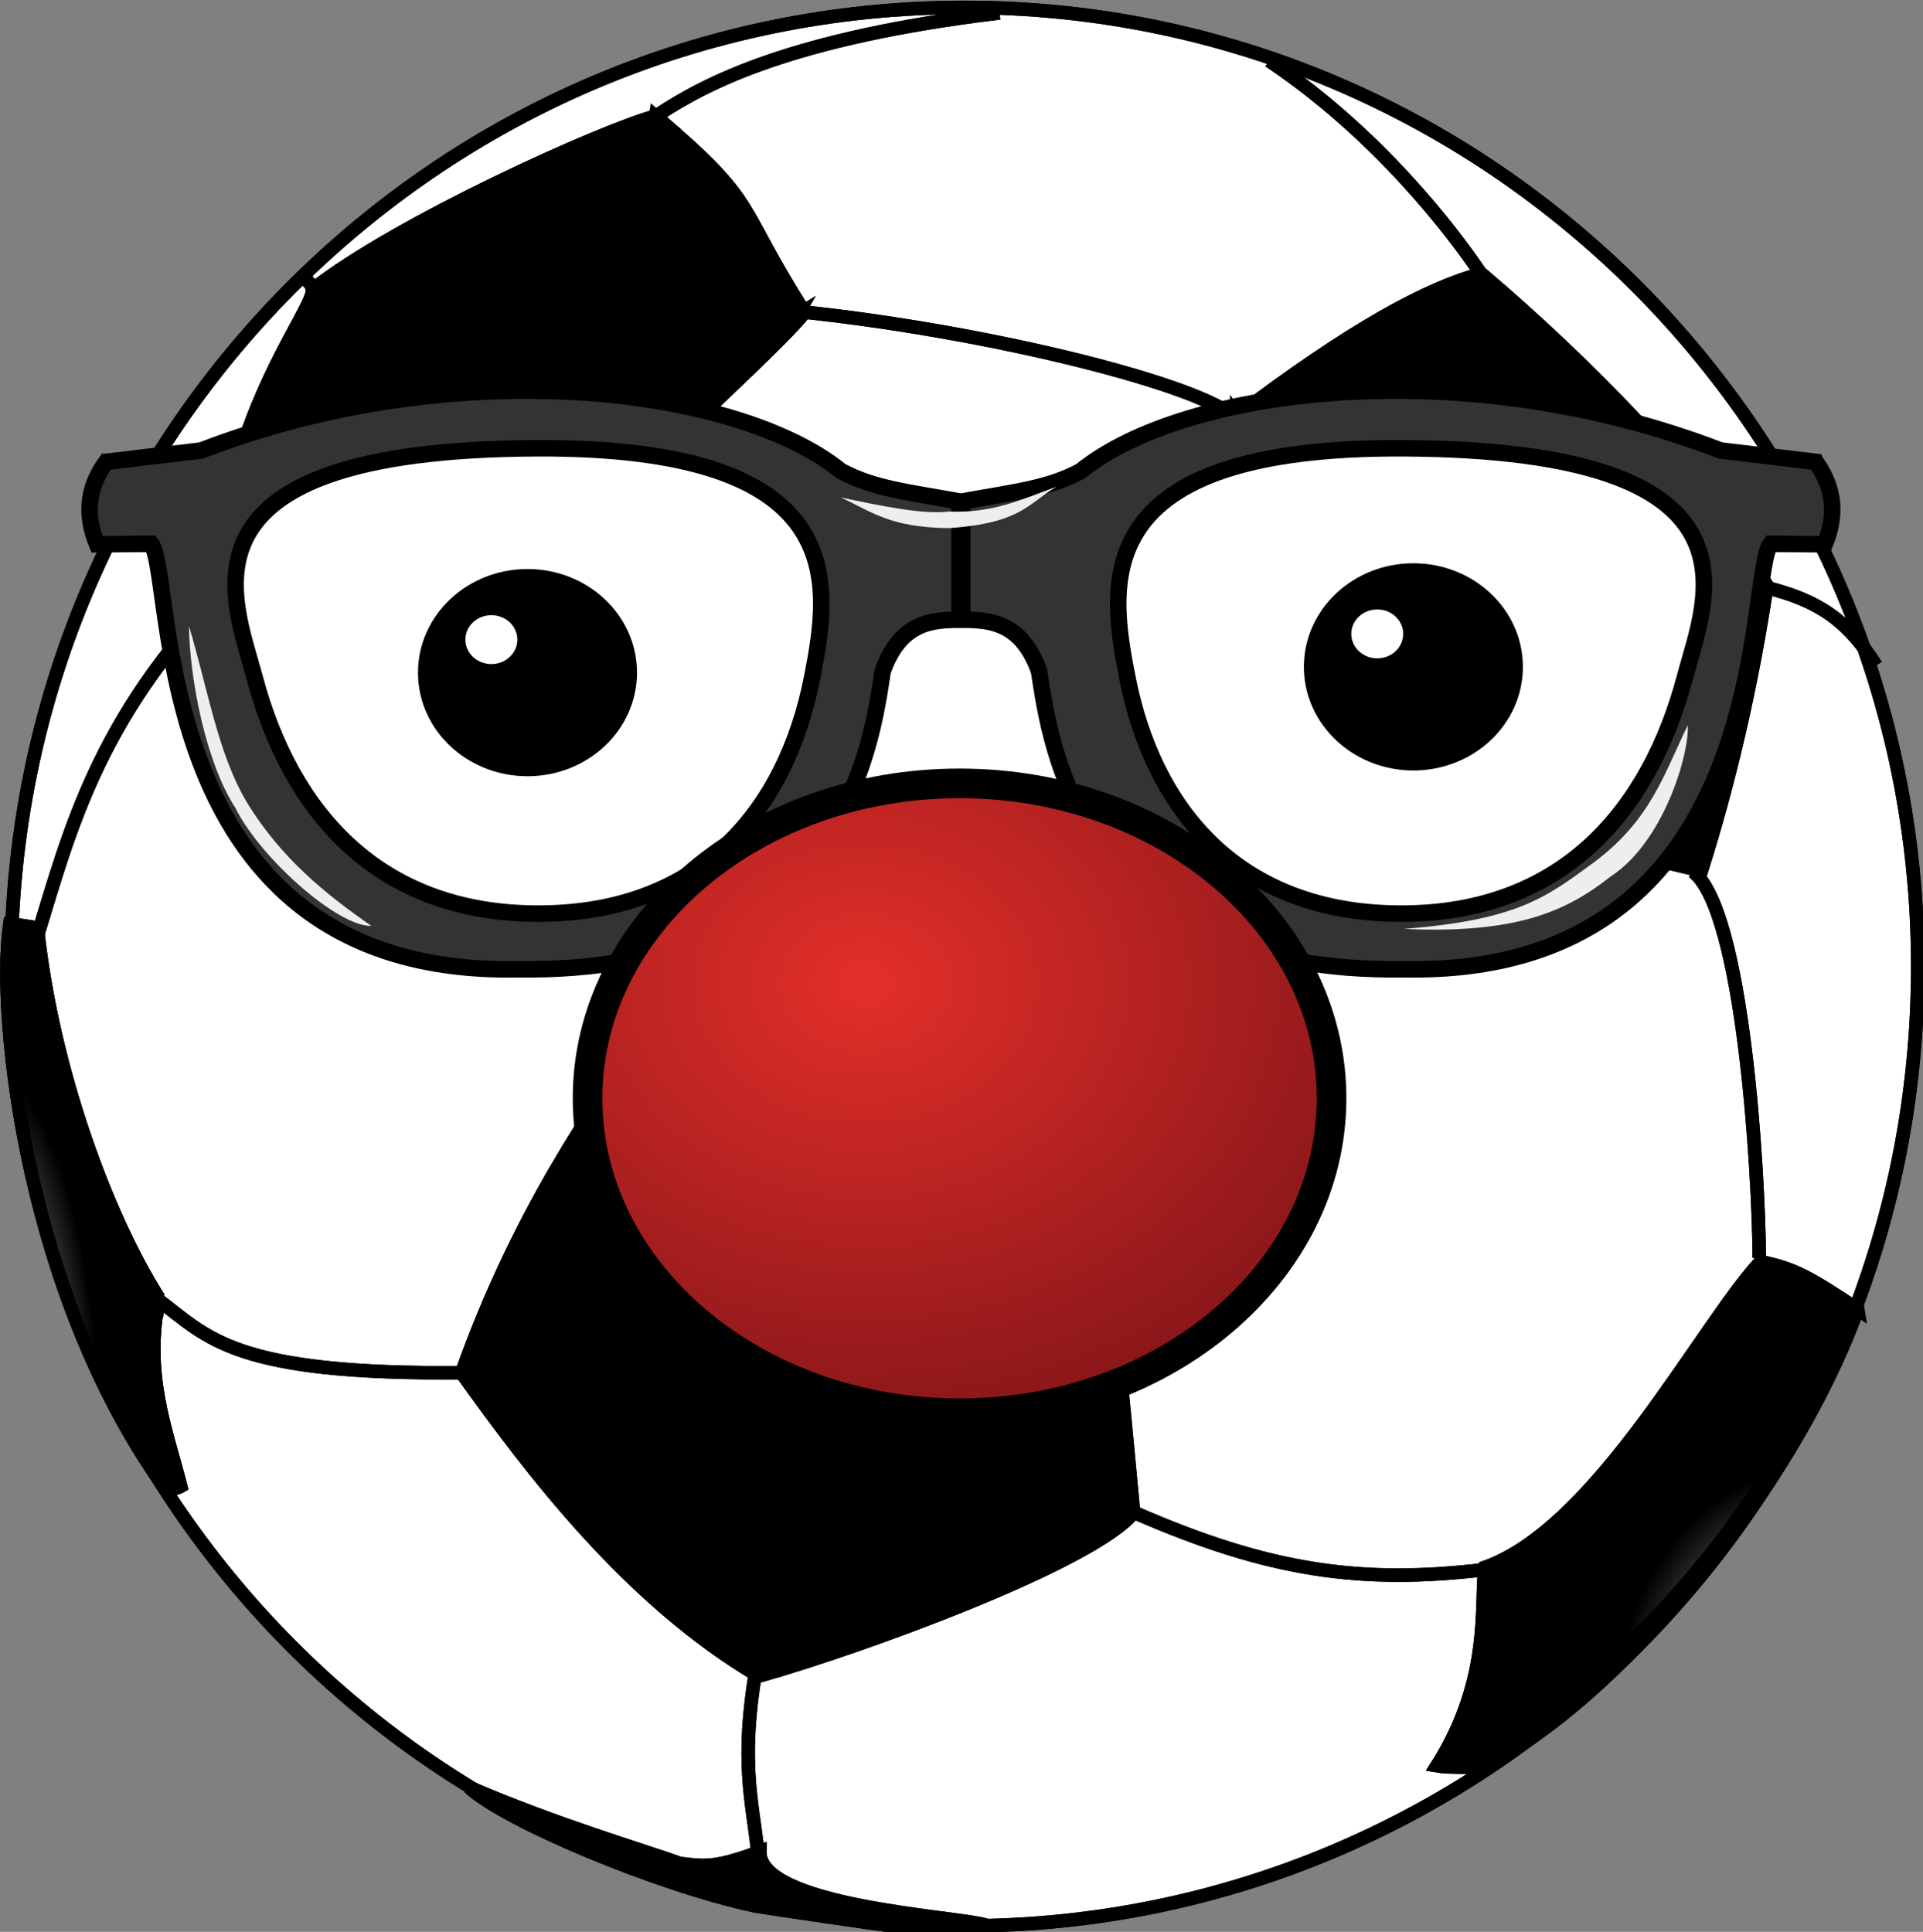
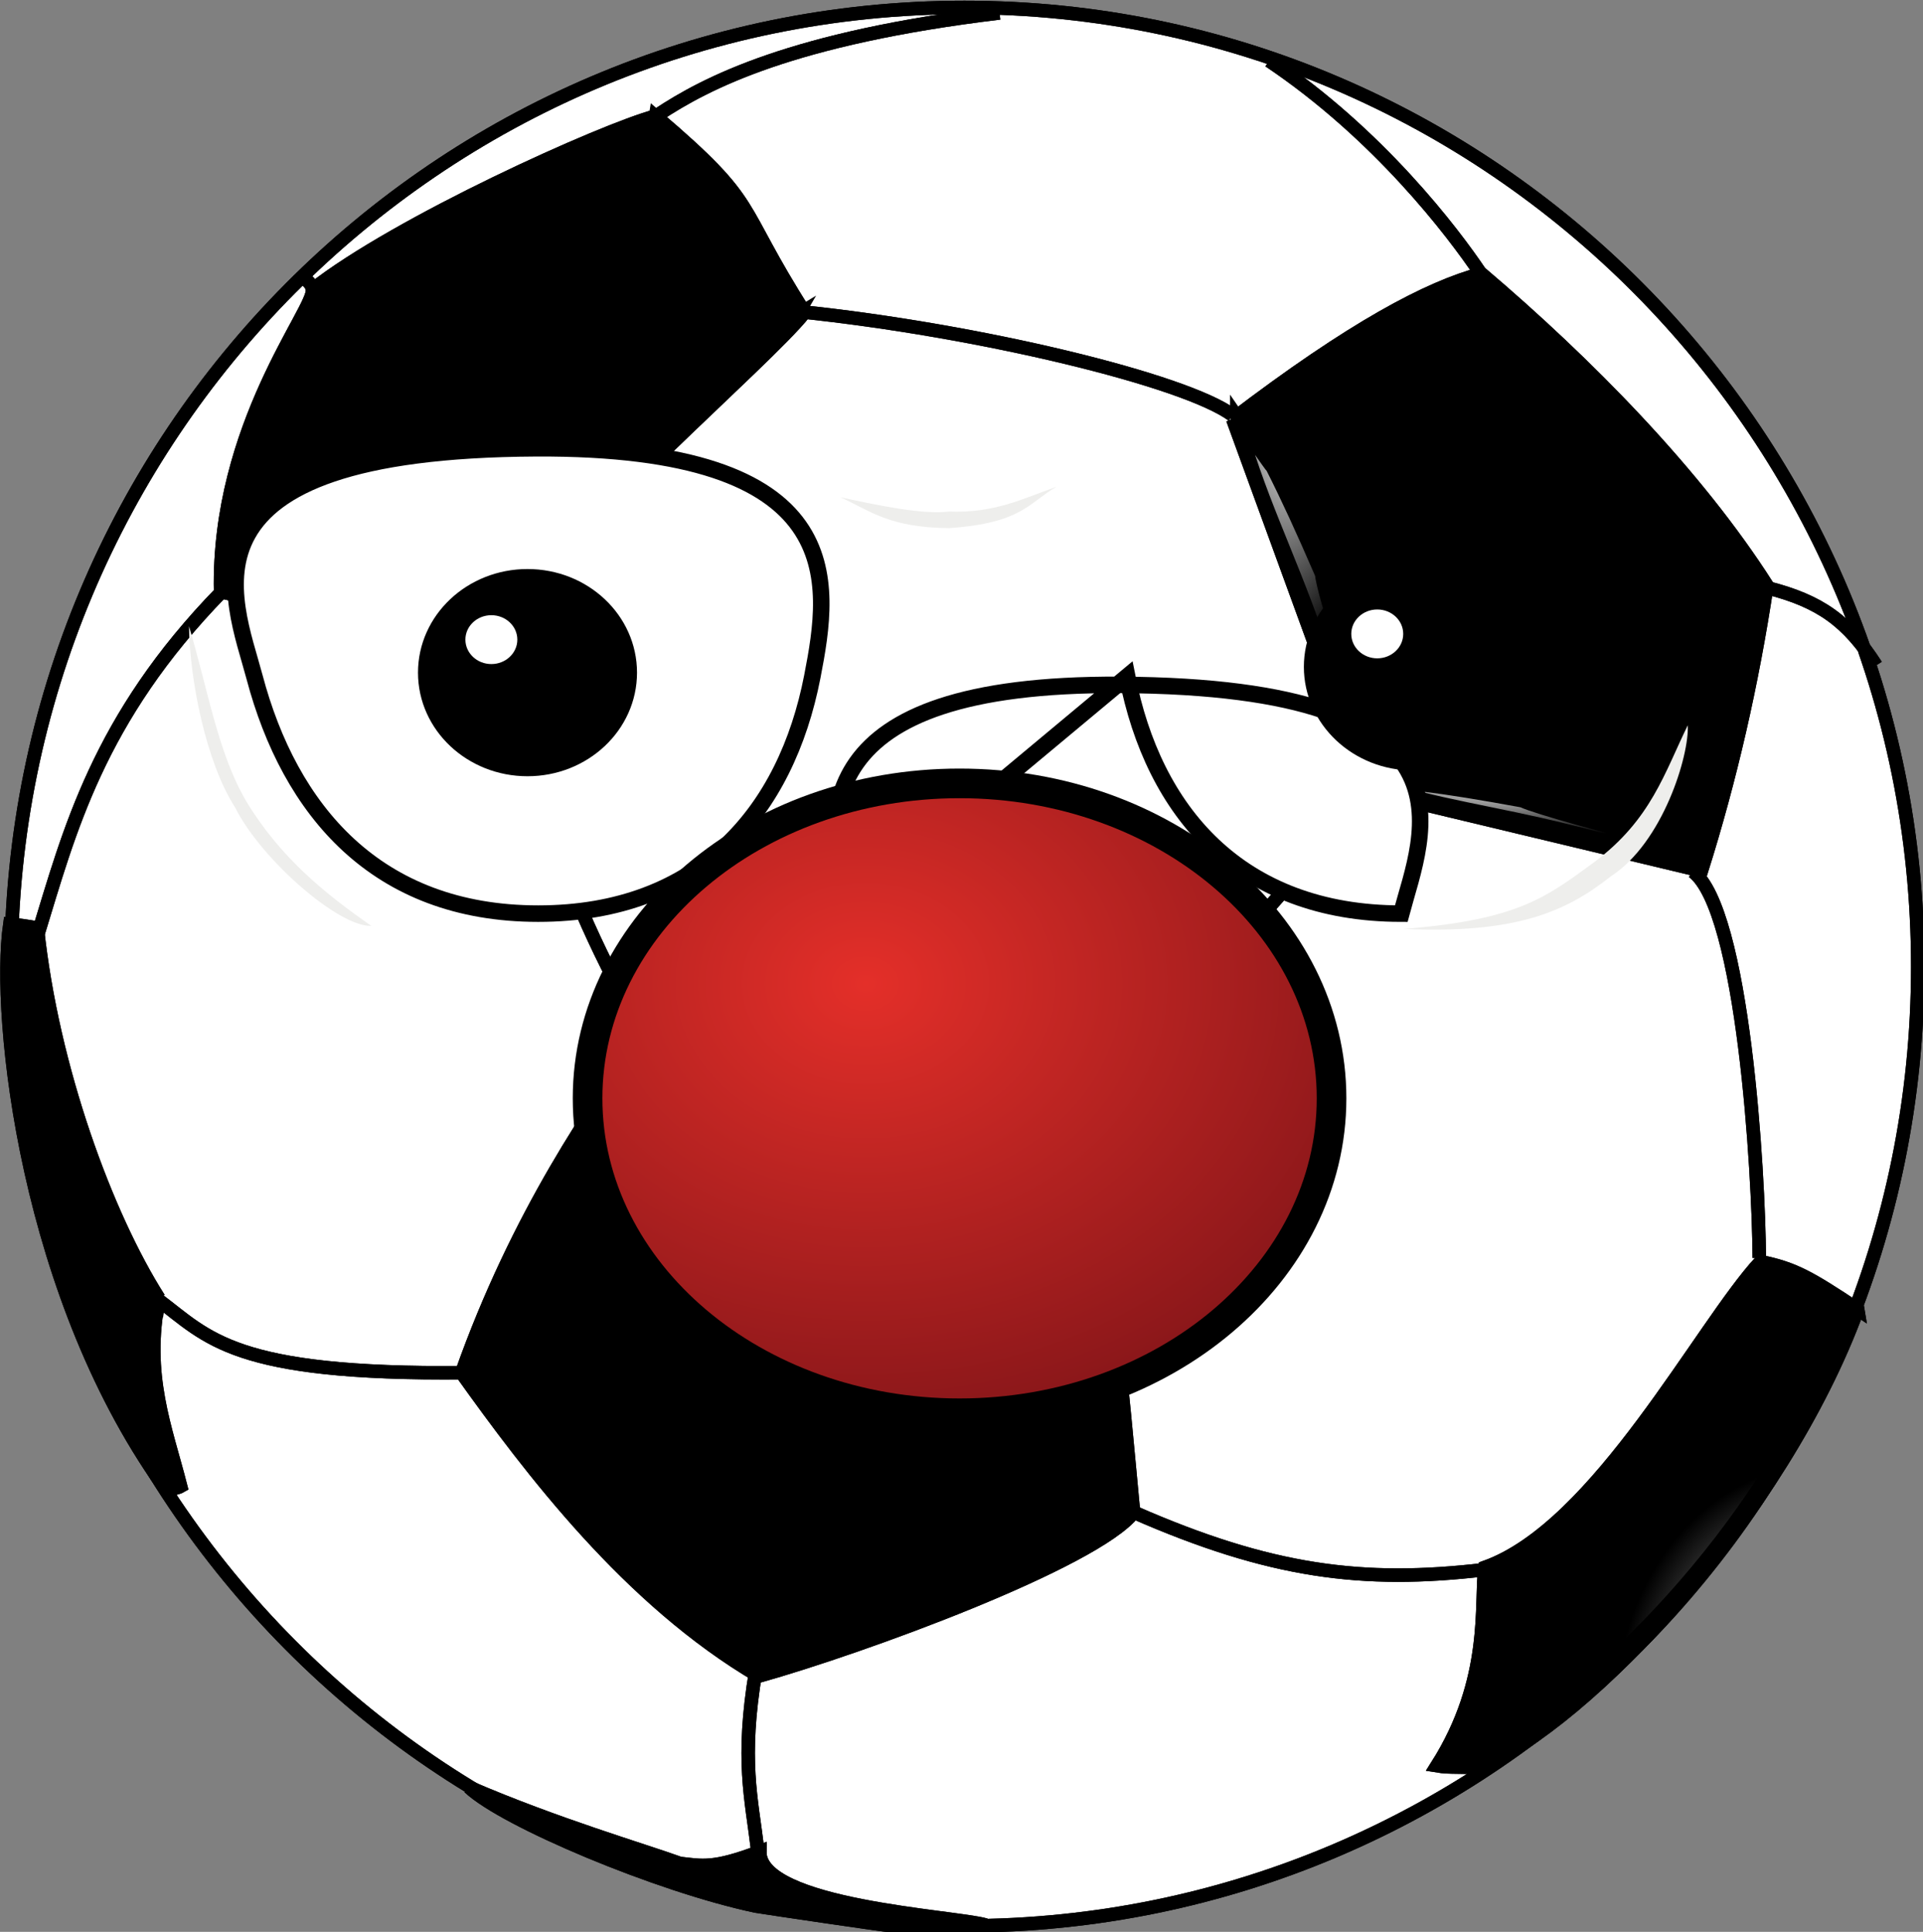
<svg xmlns="http://www.w3.org/2000/svg" overflow="visible" viewBox="0 0 453.179 455.319">
  <rect x="0" y="0" width="453.179" height="455.319" fill="#808080" stroke="none" />
  <switch transform="translate(-.854 -.855)">
    <g>
      <g transform="translate(-84.294 -241.44) scale(.651)">
        <g stroke="#000" stroke-width="4.888" fill="#fff">
          <path d="M825.03 722.16c0 191.8-154.51 347.28-345.11 347.28S134.81 913.96 134.81 722.16s154.51-347.28 345.11-347.28c190.6-.001 345.11 155.48 345.11 347.28z" />
          <path d="M577.04 523.95c43.464-33.191 71.021-47.63 90.008-52.693 38.269 32.546 77.785 72.707 103.39 112.87-5.371 35.715-13.28 70.184-23.728 103.36-40.19-9.611-80.382-19.237-120.56-28.878-16.36-44.885-32.735-89.772-49.112-134.66zM368.09 414.23c38.254 32.561 28.379 30.903 53.984 71.064-14.248 17.99-86.765 79.062-103.54 109.71-37.652-4.563-67.719 1.027-107.89-8.613-1.174-60.089 34.394-102.45 33.236-109.33 30.404-24.064 105.21-57.77 124.21-62.832zM518.83 774.01c13.367 38.68 18.253 103.11 22.318 145.8-14.25 17.99-98.65 48.81-135.7 59.21-46.99-27.6-82.57-74.81-107.54-109.76 20.367-57.564 48.482-97.74 66.311-122.36 51.547 9.039 103.07 18.078 154.62 27.116zM188.34 842.3c-5.547 27.674 2.465 46.911 7.85 67.998-1.54.895-2.788.102-4.035 2.89-51.812-70.242-62.598-172.74-57.799-206.38 3.771.352 6.192.705 9.948 1.379 5.356 50.786 24.945 104.12 44.036 134.12zM803.28 846.21c-27.425 74.967-98.078 149.63-137.27 166.08-5.443-.617-10.344-.015-15.026-.808 20-31.562 15.569-58.958 17.389-71.827 40.852-14.467 78.151-87.323 99.765-110.68 12.106 2.481 17.535 5.547 35.143 17.242zM454.15 1069.5c-5.458-.602-45.048-6.456-49.743-7.234-35.408-7.498-91.064-30.976-103.8-43.009 31.328 13.529 62.759 22.686 76.273 27.572 8.071.91 12.208 2.099 28.966-4.284-.279 19.97 70.815 23.375 81.731 26.589-8.114 1.687-11.591-.118-33.426.366zM317.66 594.79c-2.612 42.362 16.273 101 46.237 151.49M577.03 522.54c-17.08-12.69-91.56-30.76-156.67-37.52M518.32 774.56c48.526-47.703 73.544-73.544 107.94-116.99M541.12 919.64c49.627 21.79 82.98 25.957 126.82 20.865M404.38 977.08c-5.415 32.356-1.512 46.325.645 64.578M298.95 869.16c-83.933.821-92.693-12.737-110.98-26.457M210.98 586.49c-44.842 45.987-55.143 87.044-66.471 123.92M239.27 472.02c3.566 2.333 3.14 1.966 4.402 3.888M590.23 394.19c39.59 26.574 66.399 61.864 76.552 76.978M767.65 827.59c-.14-30.74-5.76-126.15-24.03-139.86M809.96 613.1c-10.22-15.9-20.08-23.25-39.52-28.14M492.62 376.86c-75.012 9.053-106.12 25.282-123.74 36.963" />
        </g>
        <path d="M825.03 722.16c0 191.8-154.51 347.28-345.11 347.28S134.81 913.96 134.81 722.16s154.51-347.28 345.11-347.28c190.6-.001 345.11 155.48 345.11 347.28z" stroke="#000" stroke-width="4.888" fill="none" />
        <path d="M577.04 523.95c43.464-33.191 71.021-47.63 90.008-52.693 38.269 32.546 77.785 72.707 103.39 112.87-5.371 35.715-13.28 70.184-23.728 103.36-40.19-9.611-80.382-19.237-120.56-28.878-16.36-44.885-32.735-89.772-49.112-134.66zM368.09 414.23c38.254 32.561 28.379 30.903 53.984 71.065-14.248 17.99-86.765 79.061-103.54 109.72-37.652-4.563-67.719 1.027-107.89-8.613-1.174-60.089 34.394-102.45 33.236-109.33 30.404-24.066 105.21-57.772 124.21-62.834zM518.83 774.01c13.367 38.68 18.253 103.11 22.318 145.8-14.248 17.991-98.651 48.805-135.7 59.207-46.985-27.601-82.569-74.805-107.54-109.76 20.367-57.564 48.482-97.74 66.311-122.36 51.547 9.039 103.07 18.078 154.62 27.116zM188.34 842.3c-5.547 27.674 2.465 46.911 7.85 67.998-1.54.895-2.788.102-4.035 2.89-51.812-70.242-62.598-172.74-57.799-206.38 3.771.352 6.192.705 9.948 1.38 5.356 50.785 24.945 104.12 44.036 134.12zM803.28 846.21c-27.425 74.967-98.078 149.63-137.27 166.08-5.443-.617-10.344-.015-15.026-.808 20-31.562 15.569-58.958 17.389-71.827 40.852-14.467 78.151-87.323 99.765-110.68 12.106 2.481 17.535 5.547 35.143 17.242zM454.15 1069.5c-5.458-.602-45.048-6.456-49.743-7.234-35.408-7.498-91.064-30.976-103.8-43.009 31.328 13.529 62.759 22.686 76.273 27.572 8.071.91 12.208 2.099 28.966-4.284-.279 19.97 70.815 23.375 81.731 26.589-8.114 1.687-11.591-.118-33.426.366z" stroke="#000" stroke-width="4.888" />
        <path d="M317.66 594.79c-2.612 42.362 16.273 101 46.237 151.49M577.03 522.54c-17.08-12.69-91.56-30.76-156.67-37.52M518.32 774.56c48.526-47.703 73.544-73.544 107.94-116.99M541.12 919.64c49.627 21.79 82.98 25.957 126.82 20.865M404.38 977.08c-5.415 32.356-1.512 46.325.645 64.578M298.95 869.16c-83.933.821-92.693-12.737-110.98-26.457M210.98 586.49c-44.842 45.987-55.143 87.044-66.471 123.92M239.27 472.02c3.566 2.333 3.14 1.966 4.402 3.888M590.23 394.19c39.59 26.574 66.399 61.864 76.552 76.978M767.65 827.59c-.14-30.74-5.76-126.15-24.03-139.86M809.96 613.1c-10.22-15.9-20.08-23.25-39.52-28.14M492.62 376.86c-75.012 9.053-106.12 25.282-123.74 36.963" stroke="#000" stroke-width="4.888" fill="none" />
        <radialGradient id="a" gradientUnits="userSpaceOnUse" cy="-6473.9" cx="4085.9" gradientTransform="matrix(.121 0 0 -.084 -9.39 176.55)" r="1265">
          <stop offset="0" stop-color="#fff" />
          <stop offset="1" />
        </radialGradient>
        <path d="M349.09 839.31c17.535-1.761 22.759-31.96 26.574-42.128 11.211-29.714 20.279-36.538 42.921-30.522 21.658-.793 64.975 7.073 97.667 12.942 2.025 13.646-2.112 63.038 1.542 76.42 3.037 11.122 13.69-2.231 13.279 32.722-3.565-9.245-9.406-83.508-15.466-109.32-16.61-8.805-33.338-6.867-61.644-13.897-27.924-6.926-59.751-10.403-87.836-16.522-8.584 6.326-12.238 20.529-20.367 26.589l-15.613 35.158c-.001.001 4.034 30.053 18.943 28.556z" stroke="#000" stroke-width="4.888" fill="url(#a)" />
        <radialGradient id="b" gradientUnits="userSpaceOnUse" cy="-11060" cx="3428.2" gradientTransform="matrix(.203 0 0 -.05 -18.244 101.91)" r="416.86">
          <stop offset="0" stop-color="#fff" />
          <stop offset="1" />
        </radialGradient>
        <path d="M627.26 656.3c23.492 7.674 44.24 10.096 70.418 16.61 12.518 2.92 35.57 9.685 47.278 12.443-6.647-5.884-20.514-11.372-24.519-12.15-5.033-.983-33.236-8.584-38.504-11.093-15.349-2.803-25.56-4.461-35.876-5.796-.735.176-14.528.029-18.797-.014z" stroke="#000" stroke-width="4.888" fill="url(#b)" />
        <radialGradient id="c" gradientUnits="userSpaceOnUse" cy="-1686.3" cx="10017" gradientTransform="matrix(.06 0 0 -.168 -4.865 232.69)" r="563.91">
          <stop offset="0" stop-color="#fff" />
          <stop offset="1" />
        </radialGradient>
        <path d="M578.52 522.96c7.013 27.454 18.43 49.23 28.687 78.665 5.135 13.955 12.941 40.47 17.71 53.559 2.436-9.905-.572-26.632-2.391-31.02-2.289-5.503-12.648-37.535-13.295-44.167-7.219-16.67-12.28-27.646-17.798-38.577-.704-.587-10.037-14.263-12.913-18.46z" stroke="#000" stroke-width="4.888" fill="url(#c)" />
        <radialGradient id="d" gradientUnits="userSpaceOnUse" cy="-3096.8" cx="3761" gradientTransform="matrix(.098 0 0 -.103 -8.421 160.88)" r="740.02">
          <stop offset="0" stop-color="#fff" />
          <stop offset="1" />
        </radialGradient>
        <path d="M328.84 577.5c13.808-20.176 53.764-53.999 72.12-72.458 6.471-5.958 12.4-8.378 18.489-18.944-6.662 3.962-33.94 27.469-35.906 31.152-2.466 4.623-27.484 24.637-31.152 28.789-7.396 14.219-10.756 5.709-15.334 15.54-.102.807-17.226 26.779-18.723 31.079L328.84 577.5z" stroke="#000" stroke-width="4.888" fill="url(#d)" />
        <radialGradient id="e" gradientUnits="userSpaceOnUse" cy="-14879" cx="935.93" gradientTransform="matrix(.302 0 0 -.034 -27.637 83.631)" r="253.66">
          <stop offset="0" stop-color="#fff" />
          <stop offset="1" />
        </radialGradient>
        <path d="M211.13 585.05c15.848 3.448 23.492 5.121 47.792 5.297 11.372.822 48.511 2.157 59.164 3.815-6.089-4.211-18.709-7.072-22.333-7.204-4.563-.162-30.212-2.905-35.011-4.343-13.941-.353-23.199-.367-32.576-.132-.645.264-13.176 2.025-17.036 2.567z" stroke="#000" stroke-width="4.888" fill="url(#e)" />
        <radialGradient id="f" gradientUnits="userSpaceOnUse" cy="-7638.2" cx="8610.8" gradientTransform="matrix(.093 0 0 -.108 -7.99 166.47)" r="829.15">
          <stop offset="0" stop-color="#fff" />
          <stop offset="1" />
        </radialGradient>
        <path d="M793.83 860.72c-24.358 64.152-87.132 128.04-121.94 142.11-4.843-.528-9.2-.015-13.352-.675 17.783-27.029 13.837-50.477 15.436-61.482 36.302-12.385 69.421-74.718 88.644-94.704 10.754 2.127 15.567 4.739 31.21 14.747z" stroke="#000" stroke-width="4.888" fill="url(#f)" />
        <radialGradient id="g" gradientUnits="userSpaceOnUse" cy="-3396.5" cx="2243.1" gradientTransform="matrix(.056 0 0 -.182 -3.267 285.45)" r="808.4">
          <stop offset="0" stop-color="#fff" />
          <stop offset="1" />
        </radialGradient>
-         <path d="M188.34 842.3c-5.547 27.674 2.465 46.911 7.85 67.998-1.54.895-2.788.102-4.035 2.89-51.812-70.242-62.598-172.74-57.799-206.38 3.771.352 6.192.705 9.948 1.38 5.356 50.785 24.945 104.12 44.036 134.12z" stroke="#000" stroke-width="4.888" fill="url(#g)" />
      </g>
-       <path d="M25.871 109.71c-4.722 6.49-4.811 12.962-2.153 19.422l12.769-.108c5.873 7.706-1.534 101.79 86.126 100.28 77.023 1.148 83.604-53.086 86.267-70.263 4.094-11.445 11.384-12.125 18.092-12.109v-27.894c-12.042-2.181-20.349-3.028-27.966-7.18-24.23-19.645-90-28.209-150.74-4.82l-22.393 2.672zM428.73 109.71c4.725 6.49 4.812 12.962 2.154 19.422l-12.769-.108c-5.874 7.706 1.533 101.79-86.127 100.28-77.02 1.148-83.604-53.086-86.268-70.263-4.091-11.445-11.384-12.125-18.091-12.109v-27.894c12.045-2.181 20.351-3.028 27.964-7.18 24.236-19.647 90.005-28.211 150.74-4.825l22.395 2.672z" stroke="#000" stroke-width="3.893" fill="#333" />
-       <path d="M192.29 160.31c-6.16 31.676-26.395 55.879-64.597 55.879-38.201 0-58.558-24.46-66.855-55.763-4.932-18.605-21.251-53.479 66.317-53.917 74.218-.371 69.493 31.364 65.135 53.801zM266.48 160.31c6.163 31.676 26.398 55.879 64.598 55.879s58.558-24.46 66.857-55.763c4.933-18.605 21.249-53.479-66.32-53.917-74.218-.371-69.489 31.364-65.135 53.801z" stroke="#000" stroke-width="3.893" stroke-linecap="round" fill="#fff" />
+       <path d="M192.29 160.31c-6.16 31.676-26.395 55.879-64.597 55.879-38.201 0-58.558-24.46-66.855-55.763-4.932-18.605-21.251-53.479 66.317-53.917 74.218-.371 69.493 31.364 65.135 53.801zM266.48 160.31c6.163 31.676 26.398 55.879 64.598 55.879c4.933-18.605 21.249-53.479-66.32-53.917-74.218-.371-69.489 31.364-65.135 53.801z" stroke="#000" stroke-width="3.893" stroke-linecap="round" fill="#fff" />
      <path d="M45.388 148.42c.155 12.435 3.95 32.041 10.92 42.831 6.092 12.152 24.35 28.103 32.058 27.829-10.72-7.47-21.391-15.969-29.504-29.408-6.715-11.448-9.033-26.447-13.475-41.25v-.002zM331.75 219.8c26.228 1.154 38.098-3.986 48.69-12.381 12.363-8.007 18.543-28.657 18.156-35.624-5.466 11.164-8.62 22.203-21.951 32.189-11.408 8.346-17.949 13.642-44.898 15.812l.003.004zM198.94 118.07c7.024 3.184 11.401 7.138 25.627 7.258 17.228-1.227 18.574-5.894 25.297-9.77-8.142 2.926-14.795 6.28-25.297 5.861-6.37.787-16.926-1.494-25.627-3.349z" fill="#eeeeec" />
      <radialGradient id="h" gradientUnits="userSpaceOnUse" cy="-633.81" cx="-161.46" gradientTransform="matrix(1.407 -.006 -.007 -1.146 427.57 -494.63)" r="101.13">
        <stop offset="0" stop-color="#e42f29" />
        <stop offset="1" stop-color="#801418" />
      </radialGradient>
      <path d="M314.65 259.72c0 40.995-39.25 74.228-87.664 74.228-48.415 0-87.662-33.232-87.662-74.228s39.247-74.228 87.662-74.228c48.414.001 87.664 33.233 87.664 74.228z" stroke="#000" stroke-width="6.984" stroke-linecap="round" fill="url(#h)" />
      <g>
        <path d="M148.76 159.39c0 12.265-10.563 22.206-23.594 22.206-13.03 0-23.593-9.941-23.593-22.206 0-12.264 10.563-22.206 23.593-22.206 13.031 0 23.594 9.941 23.594 22.206z" stroke="#000" stroke-width="4.427" stroke-linecap="round" />
        <path d="M122.77 151.61c0 3.181-2.74 5.759-6.119 5.759-3.38 0-6.119-2.579-6.119-5.759s2.739-5.759 6.119-5.759c3.379 0 6.119 2.578 6.119 5.759z" fill="#fff" />
      </g>
      <g>
        <path d="M357.53 158.03c0 12.265-10.563 22.207-23.595 22.207-13.029 0-23.593-9.942-23.593-22.207 0-12.264 10.563-22.206 23.593-22.206 13.032.001 23.595 9.943 23.595 22.206z" stroke="#000" stroke-width="4.427" stroke-linecap="round" />
        <path d="M331.54 150.26c0 3.181-2.74 5.759-6.119 5.759-3.38 0-6.119-2.579-6.119-5.759s2.739-5.759 6.119-5.759c3.379 0 6.119 2.578 6.119 5.759z" fill="#fff" />
      </g>
    </g>
  </switch>
</svg>